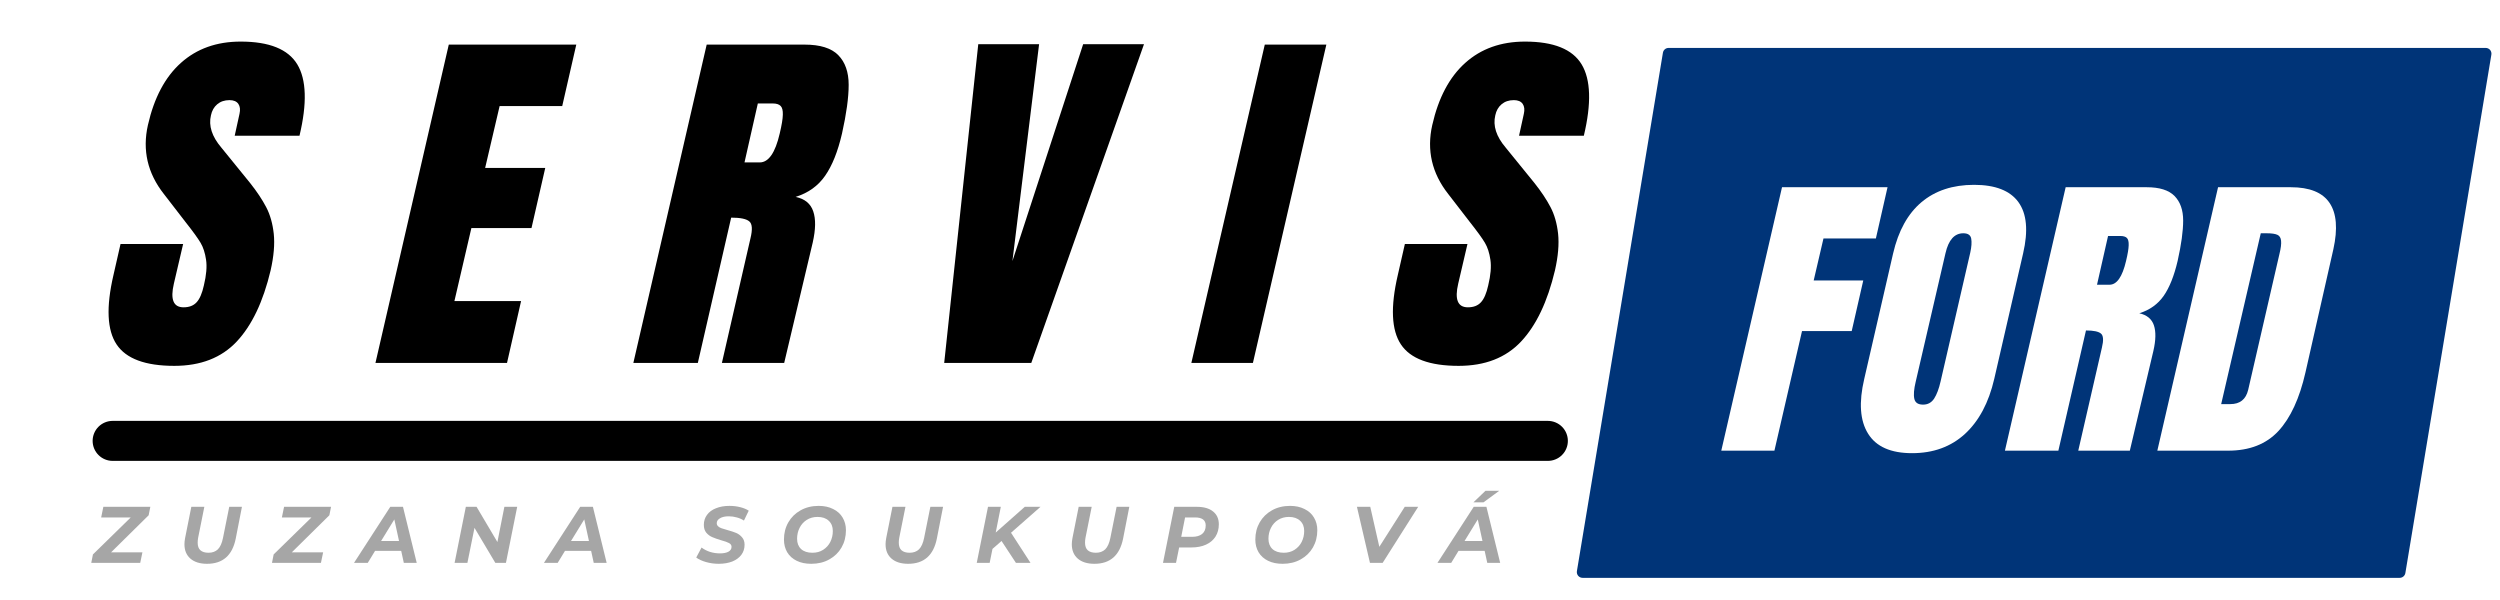
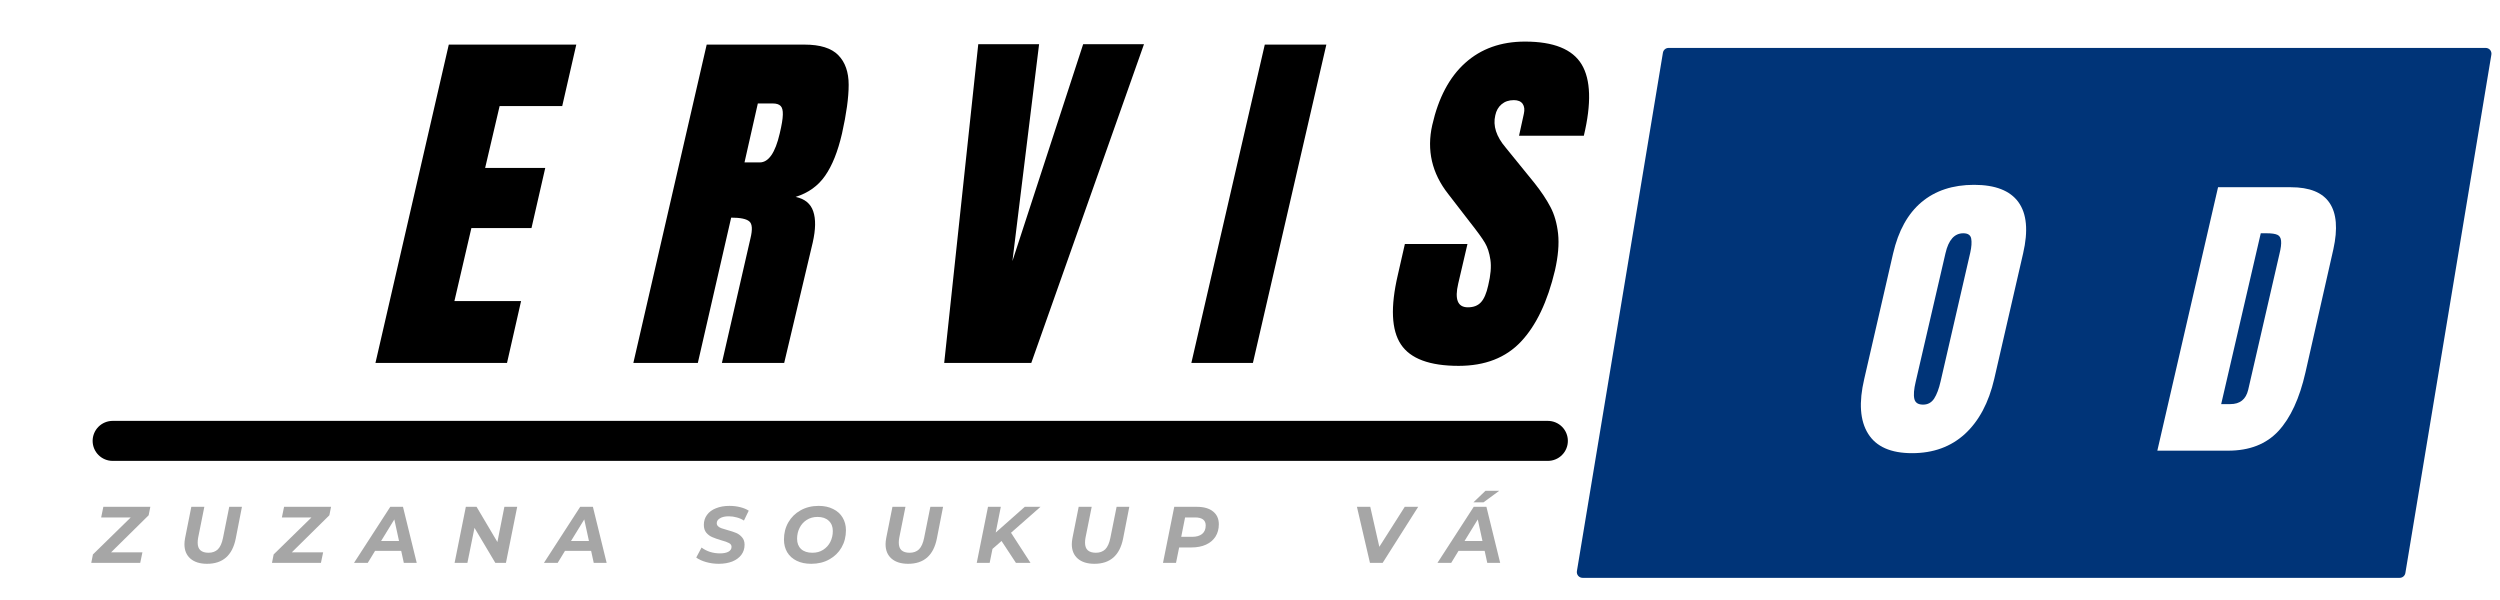
<svg xmlns="http://www.w3.org/2000/svg" width="500" zoomAndPan="magnify" viewBox="0 0 375 90" height="120" preserveAspectRatio="xMidYMid meet" version="1.0">
  <defs>
    <g />
    <clipPath id="fcc7a9a55b">
      <path d="M 236.512 7.18 L 373.762 7.18 L 373.762 86.68 L 236.512 86.68 Z M 236.512 7.18 " clip-rule="nonzero" />
    </clipPath>
  </defs>
  <rect x="-37.5" width="450" fill="#ffffff" y="-9" height="108" fill-opacity="1" />
  <rect x="-37.5" width="450" fill="#ffffff" y="-9" height="108" fill-opacity="1" />
-   <rect x="-37.5" width="450" fill="#ffffff" y="-9" height="108" fill-opacity="1" />
  <g clip-path="url(#fcc7a9a55b)">
    <path fill="#003478" d="M 373.516 7.492 C 373.352 7.301 373.109 7.188 372.855 7.188 L 250.285 7.188 C 249.867 7.188 249.508 7.492 249.438 7.91 L 236.535 85.672 C 236.496 85.922 236.566 86.18 236.727 86.371 C 236.891 86.562 237.133 86.676 237.387 86.676 L 359.953 86.676 C 360.375 86.676 360.734 86.371 360.805 85.953 L 373.707 8.191 C 373.746 7.941 373.676 7.684 373.516 7.492 Z M 373.516 7.492 " fill-opacity="1" fill-rule="nonzero" />
  </g>
  <g fill="#000000" fill-opacity="1">
    <g transform="translate(18.236, 54.441)">
      <g>
+         </g>
+     </g>
+   </g>
+   <g fill="#000000" fill-opacity="1">
+     <g transform="translate(45.249, 54.441)">
+       <g />
+     </g>
+   </g>
+   <g fill="#000000" fill-opacity="1">
+     <g transform="translate(59.646, 54.441)">
+       <g>
+         <path d="M -3.328 0 L 7.672 -47.75 L 26.797 -47.75 L 24.688 -38.531 L 15.297 -38.531 L 13.125 -29.25 L 22.141 -29.25 L 20.078 -20.234 L 11.062 -20.234 L 8.516 -9.281 L 18.516 -9.281 L 16.406 0 Z M -3.328 0 " />
+       </g>
+     </g>
+   </g>
+   <g fill="#000000" fill-opacity="1">
+     <g transform="translate(83.935, 54.441)">
+       <g />
+     </g>
+   </g>
+   <g fill="#000000" fill-opacity="1">
+     <g transform="translate(98.331, 54.441)">
+       <g>
+         <path d="M 7.672 -47.75 L 22.359 -47.75 C 24.691 -47.75 26.375 -47.223 27.406 -46.172 C 28.445 -45.117 28.969 -43.633 28.969 -41.719 C 28.969 -39.812 28.633 -37.375 27.969 -34.406 C 27.344 -31.707 26.5 -29.598 25.438 -28.078 C 24.383 -26.555 22.91 -25.5 21.016 -24.906 C 22.391 -24.613 23.27 -23.891 23.656 -22.734 C 24.051 -21.586 24.023 -20.031 23.578 -18.062 L 19.297 0 L 9.953 0 L 14.234 -18.672 C 14.566 -20.016 14.508 -20.867 14.062 -21.234 C 13.625 -21.609 12.719 -21.797 11.344 -21.797 L 6.344 0 L -3.328 0 Z M 15.625 -30.078 C 16.957 -30.078 17.957 -31.52 18.625 -34.406 C 18.926 -35.664 19.082 -36.609 19.094 -37.234 C 19.113 -37.867 19.004 -38.305 18.766 -38.547 C 18.523 -38.797 18.129 -38.922 17.578 -38.922 L 15.344 -38.922 L 13.344 -30.078 Z M 15.625 -30.078 " />
+       </g>
+     </g>
+   </g>
+   <g fill="#000000" fill-opacity="1">
+     <g transform="translate(126.234, 54.441)">
+       <g />
+     </g>
+   </g>
+   <g fill="#000000" fill-opacity="1">
+     <g transform="translate(140.63, 54.441)">
+       <g>
+         <path d="M 1 0 L 6.109 -47.812 L 15.234 -47.812 L 11.234 -15.281 L 21.844 -47.812 L 30.969 -47.812 L 14.062 0 Z M 1 0 " />
+       </g>
+     </g>
+   </g>
+   <g fill="#000000" fill-opacity="1">
+     <g transform="translate(168.088, 54.441)">
+       <g />
+     </g>
+   </g>
+   <g fill="#000000" fill-opacity="1">
+     <g transform="translate(182.484, 54.441)">
+       <g>
+         <path d="M -3.781 0 L 7.234 -47.75 L 16.469 -47.75 L 5.453 0 Z M -3.781 0 " />
+       </g>
+     </g>
+   </g>
+   <g fill="#000000" fill-opacity="1">
+     <g transform="translate(196.491, 54.441)">
+       <g />
+     </g>
+   </g>
+   <g fill="#000000" fill-opacity="1">
+     <g transform="translate(210.887, 54.441)">
+       <g>
        <path d="M 7.906 0.438 C 3.562 0.438 0.676 -0.633 -0.75 -2.781 C -2.176 -4.926 -2.332 -8.391 -1.219 -13.172 L -0.156 -17.844 L 9.234 -17.844 L 7.844 -11.891 C 7.289 -9.523 7.773 -8.344 9.297 -8.344 C 10.141 -8.344 10.789 -8.594 11.25 -9.094 C 11.719 -9.594 12.082 -10.438 12.344 -11.625 C 12.719 -13.176 12.828 -14.461 12.672 -15.484 C 12.523 -16.504 12.25 -17.352 11.844 -18.031 C 11.438 -18.719 10.66 -19.785 9.516 -21.234 L 6.344 -25.344 C 3.895 -28.457 3.098 -31.906 3.953 -35.688 C 4.879 -39.77 6.523 -42.875 8.891 -45 C 11.266 -47.133 14.254 -48.203 17.859 -48.203 C 22.148 -48.203 24.984 -47.062 26.359 -44.781 C 27.734 -42.5 27.844 -38.93 26.688 -34.078 L 16.969 -34.078 L 17.688 -37.359 C 17.832 -37.984 17.773 -38.484 17.516 -38.859 C 17.254 -39.234 16.812 -39.422 16.188 -39.422 C 15.445 -39.422 14.832 -39.211 14.344 -38.797 C 13.863 -38.391 13.551 -37.836 13.406 -37.141 C 13.031 -35.578 13.551 -33.961 14.969 -32.297 L 19.297 -26.969 C 20.297 -25.707 21.094 -24.508 21.688 -23.375 C 22.281 -22.25 22.66 -20.914 22.828 -19.375 C 22.992 -17.832 22.836 -16.004 22.359 -13.891 C 21.242 -9.191 19.547 -5.629 17.266 -3.203 C 14.984 -0.773 11.863 0.438 7.906 0.438 Z M 7.906 0.438 " />
      </g>
    </g>
  </g>
-   <g fill="#000000" fill-opacity="1">
-     <g transform="translate(45.249, 54.441)">
-       <g />
-     </g>
-   </g>
-   <g fill="#000000" fill-opacity="1">
-     <g transform="translate(59.646, 54.441)">
-       <g>
-         <path d="M -3.328 0 L 7.672 -47.75 L 26.797 -47.75 L 24.688 -38.531 L 15.297 -38.531 L 13.125 -29.25 L 22.141 -29.25 L 20.078 -20.234 L 11.062 -20.234 L 8.516 -9.281 L 18.516 -9.281 L 16.406 0 Z M -3.328 0 " />
-       </g>
-     </g>
-   </g>
-   <g fill="#000000" fill-opacity="1">
-     <g transform="translate(83.935, 54.441)">
-       <g />
-     </g>
-   </g>
-   <g fill="#000000" fill-opacity="1">
-     <g transform="translate(98.331, 54.441)">
-       <g>
-         <path d="M 7.672 -47.75 L 22.359 -47.75 C 24.691 -47.75 26.375 -47.223 27.406 -46.172 C 28.445 -45.117 28.969 -43.633 28.969 -41.719 C 28.969 -39.812 28.633 -37.375 27.969 -34.406 C 27.344 -31.707 26.5 -29.598 25.438 -28.078 C 24.383 -26.555 22.91 -25.5 21.016 -24.906 C 22.391 -24.613 23.27 -23.891 23.656 -22.734 C 24.051 -21.586 24.023 -20.031 23.578 -18.062 L 19.297 0 L 9.953 0 L 14.234 -18.672 C 14.566 -20.016 14.508 -20.867 14.062 -21.234 C 13.625 -21.609 12.719 -21.797 11.344 -21.797 L 6.344 0 L -3.328 0 Z M 15.625 -30.078 C 16.957 -30.078 17.957 -31.52 18.625 -34.406 C 18.926 -35.664 19.082 -36.609 19.094 -37.234 C 19.113 -37.867 19.004 -38.305 18.766 -38.547 C 18.523 -38.797 18.129 -38.922 17.578 -38.922 L 15.344 -38.922 L 13.344 -30.078 Z M 15.625 -30.078 " />
-       </g>
-     </g>
-   </g>
-   <g fill="#000000" fill-opacity="1">
-     <g transform="translate(126.234, 54.441)">
-       <g />
-     </g>
-   </g>
-   <g fill="#000000" fill-opacity="1">
-     <g transform="translate(140.63, 54.441)">
-       <g>
-         <path d="M 1 0 L 6.109 -47.812 L 15.234 -47.812 L 11.234 -15.281 L 21.844 -47.812 L 30.969 -47.812 L 14.062 0 Z M 1 0 " />
-       </g>
-     </g>
-   </g>
-   <g fill="#000000" fill-opacity="1">
-     <g transform="translate(168.088, 54.441)">
-       <g />
-     </g>
-   </g>
-   <g fill="#000000" fill-opacity="1">
-     <g transform="translate(182.484, 54.441)">
-       <g>
-         <path d="M -3.781 0 L 7.234 -47.75 L 16.469 -47.75 L 5.453 0 Z M -3.781 0 " />
-       </g>
-     </g>
-   </g>
-   <g fill="#000000" fill-opacity="1">
-     <g transform="translate(196.491, 54.441)">
-       <g />
-     </g>
-   </g>
-   <g fill="#000000" fill-opacity="1">
-     <g transform="translate(210.887, 54.441)">
-       <g>
-         <path d="M 7.906 0.438 C 3.562 0.438 0.676 -0.633 -0.75 -2.781 C -2.176 -4.926 -2.332 -8.391 -1.219 -13.172 L -0.156 -17.844 L 9.234 -17.844 L 7.844 -11.891 C 7.289 -9.523 7.773 -8.344 9.297 -8.344 C 10.141 -8.344 10.789 -8.594 11.25 -9.094 C 11.719 -9.594 12.082 -10.438 12.344 -11.625 C 12.719 -13.176 12.828 -14.461 12.672 -15.484 C 12.523 -16.504 12.25 -17.352 11.844 -18.031 C 11.438 -18.719 10.66 -19.785 9.516 -21.234 L 6.344 -25.344 C 3.895 -28.457 3.098 -31.906 3.953 -35.688 C 4.879 -39.77 6.523 -42.875 8.891 -45 C 11.266 -47.133 14.254 -48.203 17.859 -48.203 C 22.148 -48.203 24.984 -47.062 26.359 -44.781 C 27.734 -42.5 27.844 -38.93 26.688 -34.078 L 16.969 -34.078 L 17.688 -37.359 C 17.832 -37.984 17.773 -38.484 17.516 -38.859 C 17.254 -39.234 16.812 -39.422 16.188 -39.422 C 15.445 -39.422 14.832 -39.211 14.344 -38.797 C 13.863 -38.391 13.551 -37.836 13.406 -37.141 C 13.031 -35.578 13.551 -33.961 14.969 -32.297 L 19.297 -26.969 C 20.297 -25.707 21.094 -24.508 21.688 -23.375 C 22.281 -22.25 22.66 -20.914 22.828 -19.375 C 22.992 -17.832 22.836 -16.004 22.359 -13.891 C 21.242 -9.191 19.547 -5.629 17.266 -3.203 C 14.984 -0.773 11.863 0.438 7.906 0.438 Z M 7.906 0.438 " />
-       </g>
-     </g>
-   </g>
  <g fill="#a6a6a6" fill-opacity="1">
    <g transform="translate(13.893, 84.429)">
      <g>
        <path d="M 8.406 -7.141 L 2.766 -1.578 L 7.469 -1.578 L 7.141 0 L -0.203 0 L 0.047 -1.266 L 5.719 -6.812 L 1.281 -6.812 L 1.609 -8.406 L 8.656 -8.406 Z M 8.406 -7.141 " />
      </g>
    </g>
  </g>
  <g fill="#a6a6a6" fill-opacity="1">
    <g transform="translate(26.745, 84.429)">
      <g>
        <path d="M 4.312 0.141 C 3.25 0.141 2.414 -0.117 1.812 -0.641 C 1.219 -1.16 0.922 -1.879 0.922 -2.797 C 0.922 -3.055 0.953 -3.359 1.016 -3.703 L 1.953 -8.406 L 3.906 -8.406 L 2.969 -3.734 C 2.926 -3.473 2.906 -3.238 2.906 -3.031 C 2.906 -2.52 3.039 -2.141 3.312 -1.891 C 3.594 -1.641 4 -1.516 4.531 -1.516 C 5.113 -1.516 5.582 -1.688 5.938 -2.031 C 6.289 -2.383 6.547 -2.953 6.703 -3.734 L 7.641 -8.406 L 9.547 -8.406 L 8.609 -3.609 C 8.098 -1.109 6.664 0.141 4.312 0.141 Z M 4.312 0.141 " />
      </g>
    </g>
  </g>
  <g fill="#a6a6a6" fill-opacity="1">
    <g transform="translate(41.001, 84.429)">
      <g>
        <path d="M 8.406 -7.141 L 2.766 -1.578 L 7.469 -1.578 L 7.141 0 L -0.203 0 L 0.047 -1.266 L 5.719 -6.812 L 1.281 -6.812 L 1.609 -8.406 L 8.656 -8.406 Z M 8.406 -7.141 " />
      </g>
    </g>
  </g>
  <g fill="#a6a6a6" fill-opacity="1">
    <g transform="translate(53.853, 84.429)">
      <g>
        <path d="M 6.328 -1.797 L 2.406 -1.797 L 1.312 0 L -0.75 0 L 4.688 -8.406 L 6.594 -8.406 L 8.656 0 L 6.719 0 Z M 6 -3.281 L 5.297 -6.516 L 3.312 -3.281 Z M 6 -3.281 " />
      </g>
    </g>
  </g>
  <g fill="#a6a6a6" fill-opacity="1">
    <g transform="translate(67.845, 84.429)">
      <g>
        <path d="M 9.734 -8.406 L 8.047 0 L 6.453 0 L 3.328 -5.25 L 2.266 0 L 0.344 0 L 2.031 -8.406 L 3.641 -8.406 L 6.766 -3.125 L 7.812 -8.406 Z M 9.734 -8.406 " />
      </g>
    </g>
  </g>
  <g fill="#a6a6a6" fill-opacity="1">
    <g transform="translate(82.341, 84.429)">
      <g>
        <path d="M 6.328 -1.797 L 2.406 -1.797 L 1.312 0 L -0.75 0 L 4.688 -8.406 L 6.594 -8.406 L 8.656 0 L 6.719 0 Z M 6 -3.281 L 5.297 -6.516 L 3.312 -3.281 Z M 6 -3.281 " />
      </g>
    </g>
  </g>
  <g fill="#a6a6a6" fill-opacity="1">
    <g transform="translate(96.333, 84.429)">
      <g />
    </g>
  </g>
  <g fill="#a6a6a6" fill-opacity="1">
    <g transform="translate(104.529, 84.429)">
      <g>
        <path d="M 3.281 0.141 C 2.613 0.141 1.973 0.051 1.359 -0.125 C 0.754 -0.301 0.27 -0.523 -0.094 -0.797 L 0.703 -2.297 C 1.078 -2.016 1.504 -1.797 1.984 -1.641 C 2.473 -1.492 2.969 -1.422 3.469 -1.422 C 4 -1.422 4.422 -1.504 4.734 -1.672 C 5.047 -1.848 5.203 -2.094 5.203 -2.406 C 5.203 -2.645 5.078 -2.832 4.828 -2.969 C 4.586 -3.102 4.191 -3.242 3.641 -3.391 C 3.098 -3.555 2.656 -3.711 2.312 -3.859 C 1.969 -4.004 1.672 -4.223 1.422 -4.516 C 1.172 -4.816 1.047 -5.211 1.047 -5.703 C 1.047 -6.266 1.203 -6.758 1.516 -7.188 C 1.828 -7.625 2.273 -7.957 2.859 -8.188 C 3.441 -8.426 4.117 -8.547 4.891 -8.547 C 5.453 -8.547 5.984 -8.484 6.484 -8.359 C 6.992 -8.234 7.426 -8.055 7.781 -7.828 L 7.062 -6.344 C 6.75 -6.551 6.395 -6.707 6 -6.812 C 5.602 -6.926 5.195 -6.984 4.781 -6.984 C 4.227 -6.984 3.789 -6.883 3.469 -6.688 C 3.145 -6.5 2.984 -6.254 2.984 -5.953 C 2.984 -5.766 3.051 -5.609 3.188 -5.484 C 3.32 -5.359 3.492 -5.258 3.703 -5.188 C 3.91 -5.113 4.203 -5.023 4.578 -4.922 C 5.117 -4.773 5.562 -4.629 5.906 -4.484 C 6.25 -4.336 6.539 -4.117 6.781 -3.828 C 7.031 -3.547 7.156 -3.176 7.156 -2.719 C 7.156 -2.133 6.992 -1.629 6.672 -1.203 C 6.348 -0.773 5.895 -0.441 5.312 -0.203 C 4.727 0.023 4.051 0.141 3.281 0.141 Z M 3.281 0.141 " />
      </g>
    </g>
  </g>
  <g fill="#a6a6a6" fill-opacity="1">
    <g transform="translate(116.985, 84.429)">
      <g>
        <path d="M 4.703 0.141 C 3.859 0.141 3.129 -0.008 2.516 -0.312 C 1.898 -0.613 1.426 -1.039 1.094 -1.594 C 0.77 -2.145 0.609 -2.781 0.609 -3.5 C 0.609 -4.457 0.828 -5.316 1.266 -6.078 C 1.703 -6.836 2.312 -7.438 3.094 -7.875 C 3.883 -8.32 4.789 -8.547 5.812 -8.547 C 6.645 -8.547 7.367 -8.391 7.984 -8.078 C 8.609 -7.773 9.082 -7.348 9.406 -6.797 C 9.738 -6.242 9.906 -5.609 9.906 -4.891 C 9.906 -3.941 9.688 -3.082 9.25 -2.312 C 8.812 -1.551 8.195 -0.953 7.406 -0.516 C 6.625 -0.078 5.723 0.141 4.703 0.141 Z M 4.875 -1.516 C 5.488 -1.516 6.023 -1.66 6.484 -1.953 C 6.953 -2.254 7.312 -2.648 7.562 -3.141 C 7.812 -3.641 7.938 -4.188 7.938 -4.781 C 7.938 -5.426 7.734 -5.938 7.328 -6.312 C 6.93 -6.695 6.367 -6.891 5.641 -6.891 C 5.023 -6.891 4.484 -6.738 4.016 -6.438 C 3.555 -6.145 3.203 -5.75 2.953 -5.25 C 2.703 -4.758 2.578 -4.211 2.578 -3.609 C 2.578 -2.973 2.773 -2.461 3.172 -2.078 C 3.578 -1.703 4.145 -1.516 4.875 -1.516 Z M 4.875 -1.516 " />
      </g>
    </g>
  </g>
  <g fill="#a6a6a6" fill-opacity="1">
    <g transform="translate(131.913, 84.429)">
      <g>
        <path d="M 4.312 0.141 C 3.25 0.141 2.414 -0.117 1.812 -0.641 C 1.219 -1.16 0.922 -1.879 0.922 -2.797 C 0.922 -3.055 0.953 -3.359 1.016 -3.703 L 1.953 -8.406 L 3.906 -8.406 L 2.969 -3.734 C 2.926 -3.473 2.906 -3.238 2.906 -3.031 C 2.906 -2.52 3.039 -2.141 3.312 -1.891 C 3.594 -1.641 4 -1.516 4.531 -1.516 C 5.113 -1.516 5.582 -1.688 5.938 -2.031 C 6.289 -2.383 6.547 -2.953 6.703 -3.734 L 7.641 -8.406 L 9.547 -8.406 L 8.609 -3.609 C 8.098 -1.109 6.664 0.141 4.312 0.141 Z M 4.312 0.141 " />
      </g>
    </g>
  </g>
  <g fill="#a6a6a6" fill-opacity="1">
    <g transform="translate(146.169, 84.429)">
      <g>
        <path d="M 5.484 -4.516 L 8.406 0 L 6.219 0 L 4.062 -3.281 L 2.703 -2.094 L 2.281 0 L 0.344 0 L 2.031 -8.406 L 3.953 -8.406 L 3.188 -4.547 L 7.547 -8.406 L 9.906 -8.406 Z M 5.484 -4.516 " />
      </g>
    </g>
  </g>
  <g fill="#a6a6a6" fill-opacity="1">
    <g transform="translate(159.849, 84.429)">
      <g>
        <path d="M 4.312 0.141 C 3.25 0.141 2.414 -0.117 1.812 -0.641 C 1.219 -1.16 0.922 -1.879 0.922 -2.797 C 0.922 -3.055 0.953 -3.359 1.016 -3.703 L 1.953 -8.406 L 3.906 -8.406 L 2.969 -3.734 C 2.926 -3.473 2.906 -3.238 2.906 -3.031 C 2.906 -2.52 3.039 -2.141 3.312 -1.891 C 3.594 -1.641 4 -1.516 4.531 -1.516 C 5.113 -1.516 5.582 -1.688 5.938 -2.031 C 6.289 -2.383 6.547 -2.953 6.703 -3.734 L 7.641 -8.406 L 9.547 -8.406 L 8.609 -3.609 C 8.098 -1.109 6.664 0.141 4.312 0.141 Z M 4.312 0.141 " />
      </g>
    </g>
  </g>
  <g fill="#a6a6a6" fill-opacity="1">
    <g transform="translate(174.106, 84.429)">
      <g>
        <path d="M 5.422 -8.406 C 6.473 -8.406 7.285 -8.172 7.859 -7.703 C 8.43 -7.242 8.719 -6.602 8.719 -5.781 C 8.719 -5.082 8.551 -4.469 8.219 -3.938 C 7.883 -3.414 7.41 -3.016 6.797 -2.734 C 6.18 -2.453 5.457 -2.312 4.625 -2.312 L 2.766 -2.312 L 2.297 0 L 0.344 0 L 2.031 -8.406 Z M 4.719 -3.906 C 5.363 -3.906 5.863 -4.051 6.219 -4.344 C 6.57 -4.633 6.75 -5.055 6.75 -5.609 C 6.75 -6.016 6.613 -6.316 6.344 -6.516 C 6.07 -6.711 5.688 -6.812 5.188 -6.812 L 3.656 -6.812 L 3.078 -3.906 Z M 4.719 -3.906 " />
      </g>
    </g>
  </g>
  <g fill="#a6a6a6" fill-opacity="1">
    <g transform="translate(187.69, 84.429)">
      <g>
-         <path d="M 4.703 0.141 C 3.859 0.141 3.129 -0.008 2.516 -0.312 C 1.898 -0.613 1.426 -1.039 1.094 -1.594 C 0.77 -2.145 0.609 -2.781 0.609 -3.5 C 0.609 -4.457 0.828 -5.316 1.266 -6.078 C 1.703 -6.836 2.312 -7.438 3.094 -7.875 C 3.883 -8.32 4.789 -8.547 5.812 -8.547 C 6.645 -8.547 7.367 -8.391 7.984 -8.078 C 8.609 -7.773 9.082 -7.348 9.406 -6.797 C 9.738 -6.242 9.906 -5.609 9.906 -4.891 C 9.906 -3.941 9.688 -3.082 9.25 -2.312 C 8.812 -1.551 8.195 -0.953 7.406 -0.516 C 6.625 -0.078 5.723 0.141 4.703 0.141 Z M 4.875 -1.516 C 5.488 -1.516 6.023 -1.66 6.484 -1.953 C 6.953 -2.254 7.312 -2.648 7.562 -3.141 C 7.812 -3.641 7.938 -4.188 7.938 -4.781 C 7.938 -5.426 7.734 -5.938 7.328 -6.312 C 6.93 -6.695 6.367 -6.891 5.641 -6.891 C 5.023 -6.891 4.484 -6.738 4.016 -6.438 C 3.555 -6.145 3.203 -5.75 2.953 -5.25 C 2.703 -4.758 2.578 -4.211 2.578 -3.609 C 2.578 -2.973 2.773 -2.461 3.172 -2.078 C 3.578 -1.703 4.145 -1.516 4.875 -1.516 Z M 4.875 -1.516 " />
-       </g>
+         </g>
    </g>
  </g>
  <g fill="#a6a6a6" fill-opacity="1">
    <g transform="translate(202.618, 84.429)">
      <g>
        <path d="M 10.109 -8.406 L 4.781 0 L 2.875 0 L 0.922 -8.406 L 2.922 -8.406 L 4.281 -2.406 L 8.094 -8.406 Z M 10.109 -8.406 " />
      </g>
    </g>
  </g>
  <g fill="#a6a6a6" fill-opacity="1">
    <g transform="translate(216.37, 84.429)">
      <g>
        <path d="M 6.328 -1.797 L 2.406 -1.797 L 1.312 0 L -0.75 0 L 4.688 -8.406 L 6.594 -8.406 L 8.656 0 L 6.719 0 Z M 6 -3.281 L 5.297 -6.516 L 3.312 -3.281 Z M 6.453 -10.812 L 8.516 -10.812 L 6.156 -9.078 L 4.641 -9.078 Z M 6.453 -10.812 " />
      </g>
    </g>
  </g>
  <g fill="#ffffff" fill-opacity="1">
    <g transform="translate(260.959, 67.6)">
      <g>
-         <path d="M -2.766 0 L 6.344 -39.516 L 22.172 -39.516 L 20.422 -31.828 L 12.562 -31.828 L 11.094 -25.531 L 18.531 -25.531 L 16.797 -17.938 L 9.344 -17.938 L 5.203 0 Z M -2.766 0 " />
-       </g>
+         </g>
    </g>
  </g>
  <g fill="#ffffff" fill-opacity="1">
    <g transform="translate(280.231, 67.6)">
      <g>
        <path d="M 6.578 0.375 C 3.391 0.375 1.191 -0.598 -0.016 -2.547 C -1.234 -4.492 -1.426 -7.234 -0.594 -10.766 L 3.734 -29.578 C 4.523 -32.984 5.945 -35.551 8 -37.281 C 10.062 -39.008 12.688 -39.875 15.875 -39.875 C 19.062 -39.875 21.281 -39.008 22.531 -37.281 C 23.789 -35.551 24.023 -32.984 23.234 -29.578 L 18.906 -10.766 C 18.082 -7.203 16.617 -4.453 14.516 -2.516 C 12.41 -0.586 9.766 0.375 6.578 0.375 Z M 8.234 -6.906 C 8.941 -6.906 9.492 -7.207 9.891 -7.812 C 10.285 -8.426 10.609 -9.285 10.859 -10.391 L 15.312 -29.719 C 15.5 -30.57 15.547 -31.266 15.453 -31.797 C 15.359 -32.336 14.961 -32.609 14.266 -32.609 C 12.941 -32.609 12.051 -31.613 11.594 -29.625 L 7.125 -10.344 C 6.852 -9.207 6.785 -8.348 6.922 -7.766 C 7.055 -7.191 7.492 -6.906 8.234 -6.906 Z M 8.234 -6.906 " />
      </g>
    </g>
  </g>
  <g fill="#ffffff" fill-opacity="1">
    <g transform="translate(303.505, 67.6)">
      <g>
-         <path d="M 6.344 -39.516 L 18.5 -39.516 C 20.426 -39.516 21.816 -39.078 22.672 -38.203 C 23.535 -37.328 23.969 -36.098 23.969 -34.516 C 23.969 -32.941 23.691 -30.926 23.141 -28.469 C 22.617 -26.227 21.922 -24.477 21.047 -23.219 C 20.172 -21.969 18.953 -21.098 17.391 -20.609 C 18.523 -20.359 19.254 -19.758 19.578 -18.812 C 19.898 -17.863 19.875 -16.578 19.5 -14.953 L 15.969 0 L 8.234 0 L 11.781 -15.453 C 12.051 -16.555 12.004 -17.258 11.641 -17.562 C 11.273 -17.875 10.523 -18.031 9.391 -18.031 L 5.25 0 L -2.766 0 Z M 12.922 -24.891 C 14.023 -24.891 14.852 -26.082 15.406 -28.469 C 15.656 -29.508 15.785 -30.289 15.797 -30.812 C 15.816 -31.344 15.727 -31.707 15.531 -31.906 C 15.332 -32.102 15 -32.203 14.531 -32.203 L 12.703 -32.203 L 11.047 -24.891 Z M 12.922 -24.891 " />
-       </g>
+         </g>
    </g>
  </g>
  <g fill="#ffffff" fill-opacity="1">
    <g transform="translate(326.365, 67.6)">
      <g>
        <path d="M 6.344 -39.516 L 17.25 -39.516 C 20.07 -39.516 22.008 -38.734 23.062 -37.172 C 24.125 -35.609 24.316 -33.289 23.641 -30.219 L 19.453 -11.734 C 18.566 -7.836 17.211 -4.906 15.391 -2.938 C 13.566 -0.977 11.055 0 7.859 0 L -2.766 0 Z M 8.188 -6.984 C 9.625 -6.984 10.516 -7.691 10.859 -9.109 L 15.547 -29.484 C 15.766 -30.367 15.848 -31.035 15.797 -31.484 C 15.754 -31.93 15.57 -32.227 15.25 -32.375 C 14.926 -32.531 14.379 -32.609 13.609 -32.609 L 12.75 -32.609 L 6.812 -6.984 Z M 8.188 -6.984 " />
      </g>
    </g>
  </g>
  <path stroke-linecap="round" transform="matrix(0.75, 0, 0, 0.75, 13.893, 63.131)" fill="none" stroke-linejoin="miter" d="M 4.002 4.002 L 291.048 4.002 " stroke="#000000" stroke-width="8" stroke-opacity="1" stroke-miterlimit="4" />
</svg>